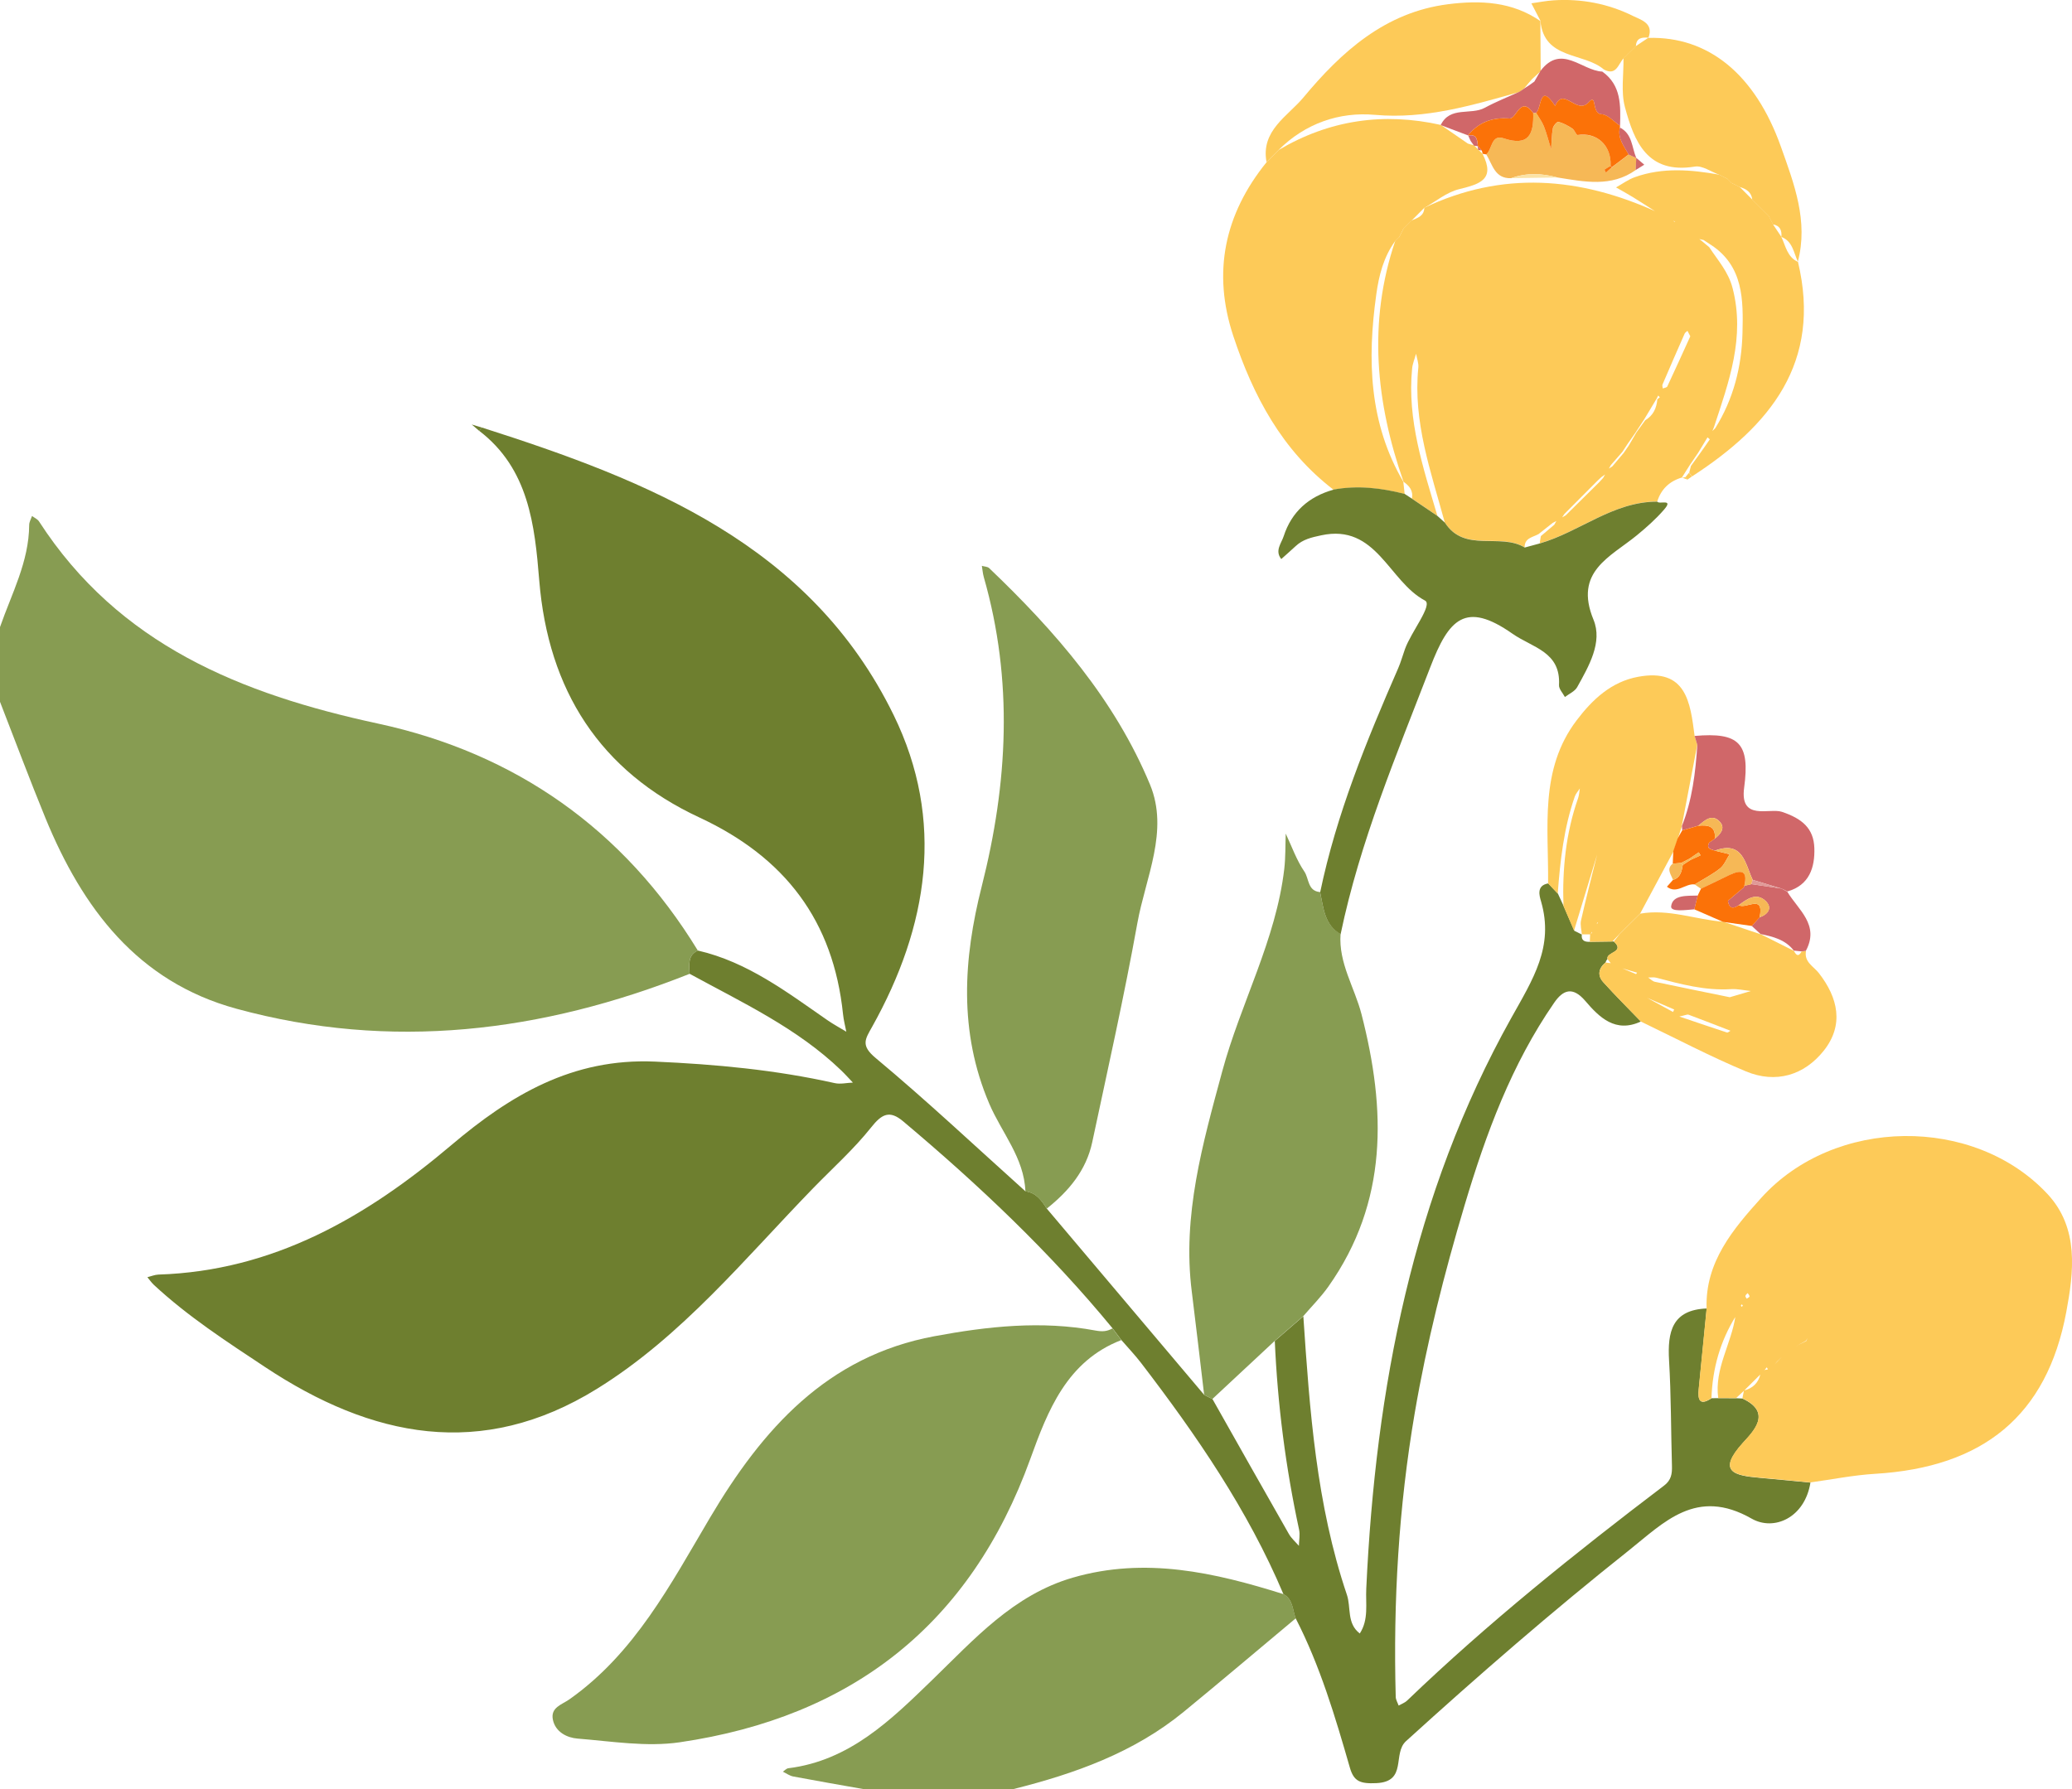
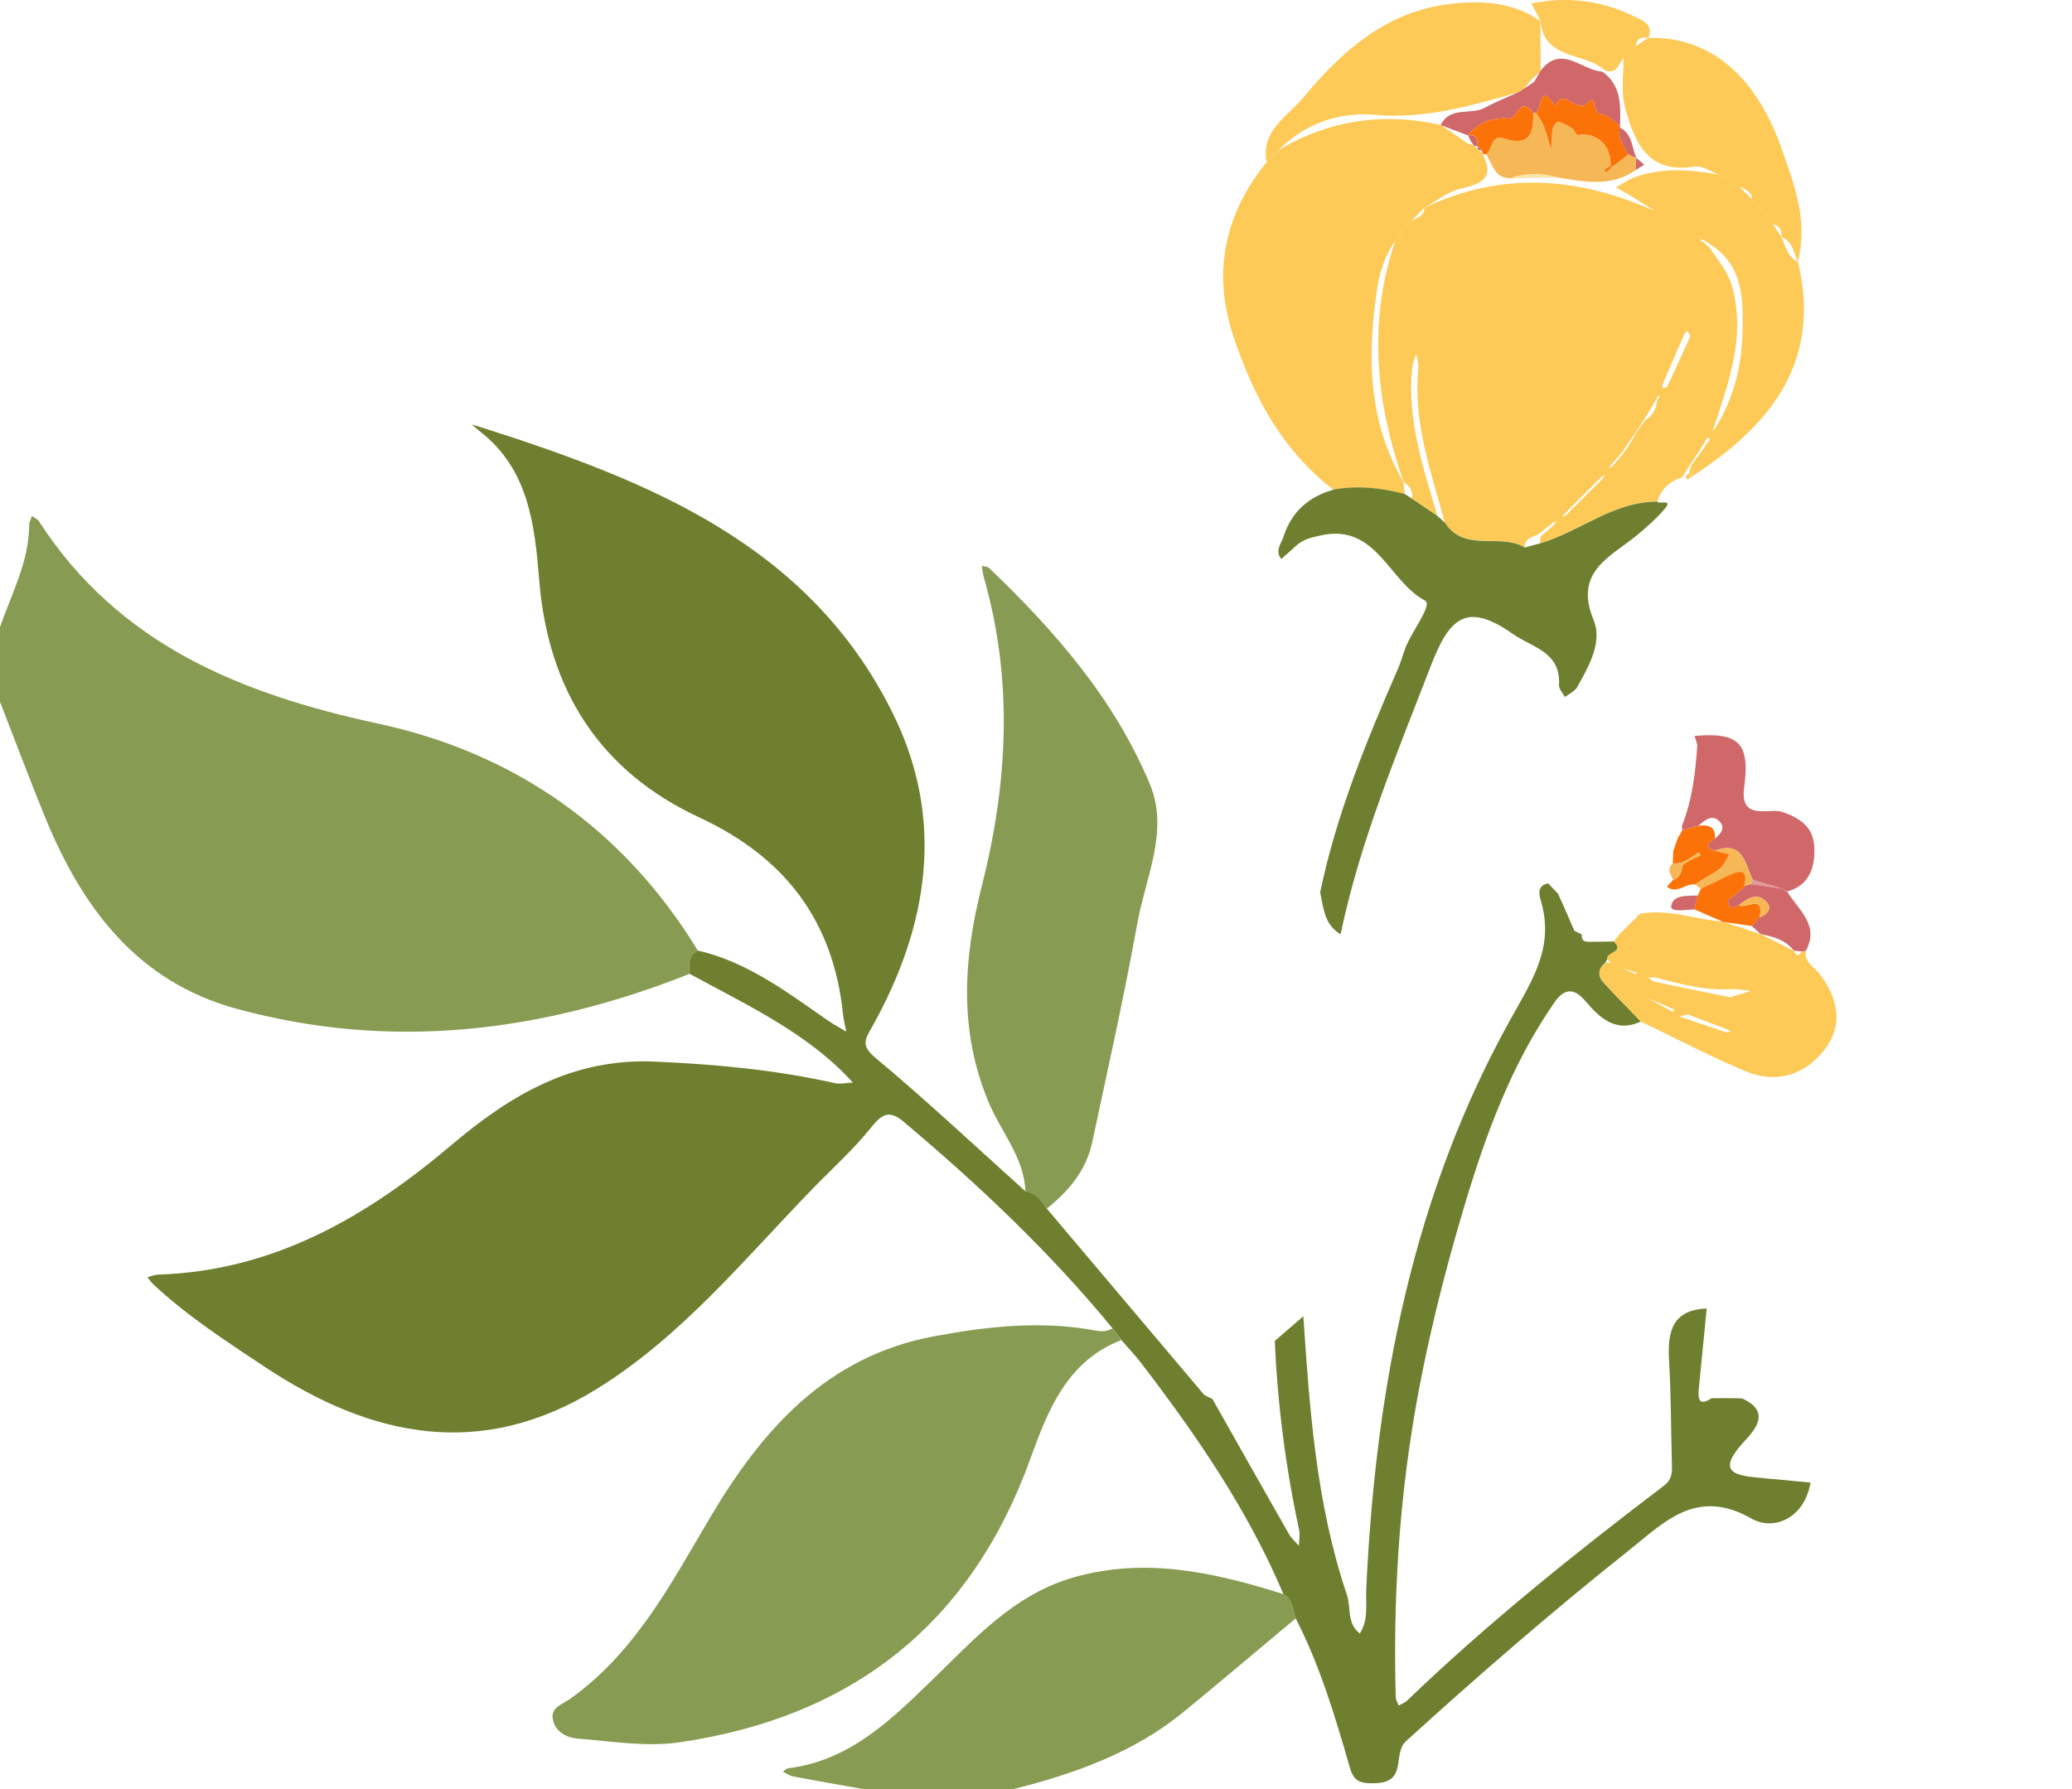
<svg xmlns="http://www.w3.org/2000/svg" viewBox="0 0 38.69 33.415" width="100%" style="vertical-align: middle; max-width: 100%; width: 100%;">
  <g>
    <path d="m12.877,18.188c-2.754,1.093-5.573,1.442-8.465.651-1.846-.505-2.872-1.878-3.563-3.559C.554,14.56.282,13.832,0,13.107c0-.465,0-.93,0-1.395.217-.625.541-1.22.545-1.907,0-.056.034-.112.053-.168.044.033.103.058.131.102,1.49,2.304,3.771,3.223,6.333,3.776,2.56.553,4.585,1.973,5.969,4.239-.2.092-.157.27-.155.434Z" fill="rgb(135, 156, 82)">
    </path>
    <path d="m16.127,33.415c-.438-.078-.877-.153-1.315-.236-.068-.013-.13-.059-.194-.09.034-.022.066-.06.103-.064,1.143-.142,1.912-.899,2.68-1.643.789-.764,1.52-1.594,2.632-1.917,1.352-.392,2.645-.096,3.932.308.181.098.17.293.229.453-.696.581-1.387,1.168-2.088,1.743-.932.765-2.036,1.158-3.187,1.446h-2.791Z" fill="rgb(135, 156, 82)">
    </path>
    <path d="m24.194,30.226c-.06-.159-.048-.355-.229-.453-.665-1.573-1.623-2.967-2.655-4.314-.115-.15-.247-.288-.371-.432-.055-.073-.11-.145-.164-.218-1.17-1.423-2.502-2.682-3.909-3.865-.255-.215-.399-.14-.6.113-.323.406-.715.757-1.078,1.13-1.284,1.321-2.454,2.77-4.045,3.754-2.151,1.33-4.204.91-6.192-.408-.719-.477-1.443-.946-2.078-1.536-.045-.042-.081-.095-.121-.143.068-.017.137-.046.205-.049,2.151-.069,3.886-1.076,5.473-2.42,1.096-.928,2.256-1.625,3.796-1.558,1.138.05,2.254.154,3.361.402.107.024.226-.006.339-.01-.073-.076-.143-.155-.219-.228-.822-.791-1.846-1.266-2.83-1.804-.002-.164-.045-.342.155-.434.925.213,1.662.776,2.419,1.301.113.078.234.143.352.215-.021-.108-.05-.216-.061-.325-.181-1.747-1.081-2.931-2.684-3.677-1.855-.863-2.822-2.375-2.989-4.428-.084-1.031-.195-2.087-1.124-2.795.018-.02.036-.039.054-.059,3.118.996,6.131,2.188,7.687,5.368.965,1.973.648,3.949-.402,5.826-.13.232-.215.346.067.581.958.799,1.868,1.656,2.797,2.49.2.024.302.17.398.322.98,1.16,1.961,2.321,2.941,3.481.051.025.102.05.153.076.475.841.949,1.683,1.428,2.522.047.082.123.147.186.22.002-.1.024-.205.004-.3-.251-1.163-.402-2.338-.454-3.526.178-.154.355-.308.533-.462.118,1.757.242,3.512.813,5.201.081.239-.006.535.241.724.17-.261.107-.554.121-.837.174-3.737.865-7.359,2.706-10.656.406-.727.803-1.333.558-2.179-.031-.105-.091-.298.134-.337.06.064.121.128.181.192.035.077.071.153.106.23l.2.463c.048.024.097.048.145.072l-.005-.005c-.016.12.057.143.153.139.14-.002.281-.004.421-.006,0,0,.025,0,.025,0,.22.204-.151.193-.119.328-.018.018-.03.039-.036.063-.133.108-.156.242-.045.367.227.252.468.491.704.736-.475.222-.777-.078-1.039-.385-.238-.278-.417-.201-.579.033-.798,1.154-1.273,2.442-1.674,3.784-.382,1.281-.706,2.564-.931,3.88-.3,1.757-.403,3.523-.355,5.301.001.055.035.108.054.163.053-.03.115-.051.158-.092,1.508-1.449,3.137-2.754,4.8-4.017.133-.101.15-.219.146-.366-.019-.657-.015-1.315-.054-1.971-.031-.533.056-.945.703-.97-.05.504-.099,1.008-.149,1.512-.02.203.024.308.24.164.042,0,.084,0,.126-.001.111,0,.223,0,.334.001.039.002.077.004.116.006.571.263.192.626.01.827-.487.539-.167.611.307.653.318.028.635.06.953.09-.106.658-.681.911-1.098.673-1.033-.59-1.638.073-2.292.593-1.43,1.136-2.808,2.333-4.161,3.562-.259.236.03.757-.554.785-.304.014-.421-.033-.495-.289-.274-.952-.556-1.901-1.011-2.787Z" fill="rgb(110, 127, 47)">
    </path>
    <path d="m31.404,8.919c-.231.069-.386.216-.459.448-.825-.001-1.448.566-2.195.781.007-.045.015-.09.022-.135.084-.071.167-.142.251-.213.013-.023.026-.047.039-.07-.023.012-.047.025-.07.037-.088.069-.175.139-.263.208-.108.06-.263.072-.26.248-.458-.28-1.123.106-1.491-.465-.258-.948-.596-1.881-.494-2.891.009-.085-.027-.174-.042-.261-.025.093-.065.184-.074.279-.094.959.207,1.851.472,2.749-.159-.108-.318-.215-.477-.323.032-.148-.05-.239-.158-.316l.004.006c-.519-1.485-.67-2.982-.156-4.502,0,0-.005.006-.005.006.028-.027.055-.055.083-.082,0,0-.004.005-.004.005.027-.054.054-.108.081-.161,0,0-.004.005-.004.005.053-.053.107-.106.16-.16,0,0-.005.005-.005.005.112-.047.234-.083.237-.238,0,0-.005.004-.005.004,1.461-.697,2.907-.579,4.345.075.104.051.208.102.312.153.004.009.006.02.012.028.003.005.013.004.02.006-.012-.01-.024-.02-.036-.03-.104-.051-.208-.102-.312-.153-.147-.094-.293-.189-.442-.281-.103-.063-.209-.121-.314-.181.117-.065.228-.148.353-.192.518-.185,1.046-.14,1.574-.046,0,0-.006-.003-.006-.003.054.027.107.054.161.081,0,0-.005-.004-.005-.004.027.028.055.055.082.083,0,0-.005-.004-.005-.004.054.027.107.054.161.081,0,0-.005-.004-.005-.004.079.079.158.159.237.238,0,0-.005-.005-.005-.005.028.027.055.055.083.082,0,0-.005-.005-.005-.005.079.079.159.158.238.237,0,0-.004-.005-.004-.005.027.054.054.108.081.161l-.004-.005c.053.079.106.159.159.238l-.004-.005c.082.172.11.38.315.47l-.004-.003c.451,1.883-.523,3.064-1.978,4.008-.018-.023-.036-.046-.053-.07.011-.042.022-.084.033-.126.055-.076.109-.152.164-.227.063-.089.127-.178.188-.269.001-.002-.028-.024-.043-.037-.058.095-.115.19-.173.285-.052.077-.105.154-.157.231-.05.08-.101.16-.152.24l.004-.005Zm-1.494-.015c-.027.025-.054.05-.081.075-.206.206-.412.413-.617.62-.014.021-.029.042-.043.064l.067-.038c.208-.206.416-.412.624-.617.025-.027.049-.054.074-.081.013-.022.025-.044.038-.066-.02.015-.041.03-.061.044Zm1.902-4.421c-.027-.006-.054-.012-.081-.018.018.014.037.029.055.043.044.037.088.073.131.11.16.245.356.456.435.762.239.92-.07,1.753-.347,2.596-.01.025-.02.05-.03.074.018-.017.035-.035.053-.052.341-.545.494-1.152.509-1.78.015-.609.022-1.244-.586-1.643-.046-.031-.092-.061-.139-.091Zm-1.264,3.585c-.054.076-.107.152-.16.228-.031.048-.063.096-.094.144-.071.082-.143.163-.214.245-.013.022-.025.045-.038.067.022-.014.044-.028.065-.042.071-.084.142-.168.213-.252.032-.047.064-.093.096-.14.047-.081.094-.161.141-.242.055-.076.109-.151.164-.227.149-.088.212-.225.226-.392.016-.012.031-.024.047-.037-.01-.011-.021-.022-.031-.033-.009.019-.019.038-.028.057-.078.129-.156.259-.233.388-.051.078-.102.156-.153.233Zm1.014-1.788c-.023-.045-.038-.073-.052-.101-.018.017-.044.031-.053.052-.14.317-.278.634-.414.952-.008.019.004.048.006.072.029-.012.074-.016.084-.037.147-.313.289-.628.43-.938Z" fill="rgb(253,202,88)">
    </path>
-     <path d="m32.418,26.112c-.111,0-.223,0-.334-.001-.075-.55.25-1.017.322-1.536.012-.019.024-.039.036-.058-.01.021-.02.043-.03.064-.292.469-.436.981-.454,1.531-.216.144-.26.039-.24-.164.05-.504.099-1.008.149-1.512-.03-.867.501-1.486,1.016-2.059,1.368-1.522,3.982-1.545,5.351-.075.593.637.487,1.463.349,2.203-.362,1.939-1.556,2.9-3.568,3.021-.405.024-.807.106-1.21.161-.318-.03-.635-.062-.953-.09-.474-.042-.794-.114-.307-.653.182-.201.561-.563-.01-.827.01-.049.02-.097.029-.146.165-.042.271-.143.309-.311.027-.025.054-.05.081-.074.019-.004.038-.007.058-.011-.007-.013-.014-.025-.021-.038-.013.016-.026.031-.038.047-.025.027-.05.053-.076.08-.104.103-.207.206-.311.309-.049.046-.098.092-.147.138Zm1.077-.913c-.052.026-.103.052-.155.078-.052.051-.105.102-.157.152l-.046.055c.016-.017.032-.035.048-.052.051-.052.102-.105.153-.157.052-.025.104-.051.156-.076.026-.026.052-.052.078-.077.052-.025.104-.051.156-.076.008-.018.016-.037.023-.055-.009.017-.019.034-.028.05-.051.027-.101.054-.152.081-.026.026-.052.052-.077.078Zm-.879-.944c.019-.014.051-.027.052-.042.002-.02-.022-.041-.035-.062-.015.017-.036.032-.041.052-.004.014.014.034.024.052Zm-.072.131c-.006-.008-.011-.016-.017-.025-.007.007-.019.014-.019.022,0,.008.01.016.015.024.007-.007.015-.013.021-.021Z" fill="rgb(253,202,88)">
-     </path>
    <path d="m19.545,22.573c-.097-.152-.199-.297-.398-.322-.023-.627-.443-1.095-.674-1.636-.575-1.344-.484-2.709-.142-4.058.49-1.933.592-3.849.039-5.779-.019-.068-.024-.14-.036-.21.046.014.106.013.137.043,1.232,1.176,2.344,2.455,3.003,4.042.358.864-.082,1.733-.236,2.587-.247,1.371-.553,2.731-.843,4.093-.112.525-.438.914-.849,1.24Z" fill="rgb(135, 156, 82)">
-     </path>
-     <path d="m22.638,26.129c-.051-.025-.102-.05-.153-.076-.077-.643-.15-1.286-.231-1.929-.18-1.423.203-2.763.568-4.113.344-1.275,1.004-2.453,1.159-3.784.025-.218.019-.439.027-.658.113.239.201.494.348.709.089.13.059.365.294.383.063.292.078.608.382.783-.04.543.262.998.391,1.498.458,1.781.5,3.503-.618,5.086-.139.197-.312.37-.47.554-.178.154-.355.308-.533.462-.388.361-.776.723-1.163,1.084Z" fill="rgb(135, 156, 82)">
    </path>
    <path d="m24.897,9.144c-.96-.737-1.498-1.753-1.868-2.869-.394-1.189-.165-2.274.621-3.245l-.005.003c.027-.027.055-.055.082-.082,0,0-.005.005-.005.005.027-.027.055-.055.082-.082,0,0-.005.005-.005.005.027-.027.055-.055.082-.082,0,0-.005.004-.005.004.947-.561,1.957-.707,3.028-.468.169.117.337.233.506.349.039.011.079.023.118.034.026.026.051.053.077.079.026.026.052.051.078.077.247.483-.055.567-.437.661-.233.057-.438.231-.656.353,0,0,.005-.004.005-.004-.079.079-.158.159-.237.238,0,0,.005-.005.005-.005-.053.053-.107.106-.16.16,0,0,.004-.005.004-.005-.027.054-.054.108-.081.161,0,0,.004-.005.004-.005-.028.027-.055.055-.083.082,0,0,.005-.006.005-.006-.217.298-.304.643-.353.998-.17,1.217-.137,2.405.509,3.504,0,0-.004-.006-.004-.006.008.076.016.152.025.229-.439-.113-.882-.163-1.333-.081Z" fill="rgb(253,202,88)">
    </path>
    <path d="m24.897,9.144c.451-.083.894-.032,1.333.081.044.029.089.058.134.088.159.108.318.215.477.323.046.041.092.083.139.125.367.571,1.033.185,1.491.465.093-.025.187-.051.28-.076.748-.216,1.37-.783,2.195-.781.034.058.315-.067.124.152-.151.174-.327.33-.506.477-.497.407-1.179.677-.809,1.576.174.421-.087.868-.305,1.26-.044.079-.151.124-.229.184-.039-.074-.114-.151-.11-.223.035-.625-.495-.697-.87-.96-.882-.618-1.189-.269-1.533.624-.632,1.641-1.315,3.258-1.675,4.989-.304-.175-.319-.491-.382-.783.304-1.459.865-2.828,1.458-4.187.05-.115.083-.238.126-.357.116-.322.525-.825.373-.905-.678-.358-.905-1.442-1.938-1.218-.182.039-.342.075-.477.202-.088.082-.179.161-.268.241-.126-.155.003-.296.045-.427.147-.454.468-.739.928-.868Z" fill="rgb(110, 127, 47)">
-     </path>
-     <path d="m29.088,16.691c-.06-.064-.121-.128-.181-.192.012-1.044-.166-2.123.532-3.044.295-.39.648-.723,1.151-.815.9-.165.972.479,1.053,1.105.017.055.034.11.05.165-.097.509-.195,1.019-.292,1.528l.005-.009c-.026.08-.052.16-.078.24-.026.077-.052.155-.079.232-.208.388-.416.775-.624,1.163,0,0,.005-.005.005-.005-.028.027-.055.055-.083.082l.005-.005-.083.082s.005-.005.005-.005c-.028.027-.055.055-.083.082,0,0,.005-.005.005-.005-.028.028-.055.055-.083.083l.005-.005c-.028.028-.055.055-.083.083,0,0,.005-.005.005-.005-.044.046-.089.092-.133.138-.14.002-.281.004-.421.006.002-.048.004-.096.006-.144.011-.006.023-.01.031-.019.004-.004.001-.016.002-.024-.009.016-.018.032-.027.048-.055,0-.11,0-.165,0,0,0,.005.005.005.005-.007-.089-.035-.182-.016-.265.093-.412.199-.821.301-1.231-.14.462-.281.924-.421,1.386-.004.012-.006.025-.009.037-.067-.154-.133-.308-.199-.463-.023-.686.044-1.36.273-2.012.02-.057.023-.121.033-.182-.032.05-.075.096-.094.15-.205.587-.273,1.199-.319,1.814Zm.76.52c.026-.026.052-.051.078-.077l.034-.047c-.01.018-.019.035-.029.053-.026.026-.052.051-.078.077-.011.006-.023.011-.031.019-.004.004-.001.016-.002.024.009-.016.018-.032.027-.048Z" fill="rgb(253,202,88)">
    </path>
    <path d="m30.015,17.912c-.033-.136.339-.125.119-.328.036-.046.072-.092.108-.138,0,0-.005.005-.005.005.028-.028.055-.055.083-.083,0,0-.005.005-.005.005.028-.028.055-.055.083-.083,0,0-.005.005-.005.005.028-.027.055-.055.083-.082,0,0-.005.005-.005.005.028-.027.055-.055.083-.082,0,0-.005.005-.005.005.028-.027.055-.055.083-.082,0,0-.005.005-.005.005.532-.094,1.034.111,1.553.151.234.079.468.157.702.236l-.008-.005c.209.105.418.21.628.315l-.006-.005c.041.081.085.124.145.015.027-.003.054-.006.082-.009-.038.206.141.285.24.412.361.462.472.971.092,1.449-.367.461-.896.619-1.453.387-.667-.278-1.308-.617-1.961-.93-.235-.244-.477-.484-.704-.736-.112-.124-.088-.259.045-.367.035.004.07.009.105.013.053.025.106.051.159.076.101.043.202.085.304.127.002,0,.012-.017.018-.027-.109-.032-.217-.063-.326-.095-.053-.025-.106-.05-.159-.075-.022-.027-.043-.055-.065-.082Zm.687.701c-.009-.007-.019-.013-.028-.02.011.005.022.011.032.016.178.097.356.194.534.291.007-.015.014-.031.022-.046-.187-.08-.373-.16-.56-.241Zm1.598.012c.132-.039.262-.078.393-.116-.124-.013-.25-.043-.373-.035-.481.03-.937-.093-1.394-.214-.047-.012-.1-.002-.15-.003.042.028.081.071.127.08.461.098.922.191,1.397.288Zm-.942.36c.36.122.624.212.89.299.016.005.043-.021.065-.033-.262-.101-.523-.203-.786-.301-.019-.007-.047.009-.169.035Z" fill="rgb(253,202,88)">
    </path>
    <path d="m23.65,3.03c-.112-.593.397-.859.688-1.209.71-.854,1.526-1.593,2.701-1.742.607-.077,1.201-.05,1.729.318,0,0-.005-.005-.005-.005.002.313.004.625.006.938-.054.049-.108.099-.162.148-.024.028-.048.055-.072.083-.023.028-.047.057-.07.085-.028.023-.056.047-.085.07-.885.248-1.755.514-2.708.429-.662-.059-1.298.159-1.795.654,0,0,.005-.004.005-.004-.027.027-.055.055-.082.082,0,0,.005-.005.005-.005-.027.027-.055.055-.082.082,0,0,.005-.005.005-.005-.027.027-.055.055-.082.082l.005-.003Z" fill="rgb(253,202,88)">
    </path>
    <path d="m30.779.708c1.115-.032,1.993.673,2.477,2.036.245.69.515,1.387.314,2.146,0,0,.004.003.004.003-.082-.172-.098-.389-.315-.47,0,0,.004.005.004.005.012-.123-.023-.214-.159-.238,0,0,.004.005.004.005-.027-.054-.054-.108-.081-.161,0,0,.004.005.004.005-.079-.079-.159-.158-.238-.237,0,0,.005.005.005.005-.028-.027-.055-.055-.083-.082,0,0,.005.005.005.005-.015-.143-.114-.203-.237-.238,0,0,.005.004.005.004-.054-.027-.107-.054-.161-.081,0,0,.005.004.005.004-.027-.028-.055-.055-.082-.083,0,0,.005.004.005.004-.054-.027-.107-.054-.161-.081,0,0,.006.003.006.003-.151-.054-.313-.174-.452-.151-.886.145-1.132-.463-1.306-1.111-.077-.286-.022-.608-.027-.913,0,0-.004.006-.004.006.028-.027.055-.055.083-.082,0,0-.005.005-.005.005.028-.027.055-.055.083-.082,0,0-.005.005-.005.005.027-.027.055-.055.082-.082,0,0-.005.005-.005.005.079-.053.158-.106.238-.159l-.005.004Z" fill="rgb(253,202,88)">
    </path>
    <path d="m31.693,13.91c-.017-.055-.034-.11-.05-.165.833-.073,1.037.136.925.968-.084.627.471.372.704.449.377.126.596.308.607.679.011.358-.091.691-.502.808-.039-.019-.077-.037-.115-.055,0,0,.003.002.003.002-.179-.054-.358-.109-.537-.163-.142-.302-.18-.739-.705-.547-.068-.026-.168-.03-.108-.149.035-.025.071-.049.106-.074h0c.108-.085.203-.201.09-.319-.145-.152-.278-.021-.399.077-.1.029-.2.058-.3.087-.002-.027-.004-.054-.005-.08,0,0-.005.009-.005.009.197-.49.258-1.007.292-1.528Z" fill="rgb(208, 103, 105)">
    </path>
    <path d="m28.769.397c-.058-.112-.116-.223-.174-.335.138-.019.275-.047.414-.056.521-.034,1.023.063,1.488.294.146.072.389.135.283.408,0,0,.005-.004.005-.004-.121-.009-.231-.001-.238.159,0,0,.005-.005.005-.005-.027.027-.055.055-.082.082,0,0,.005-.005.005-.005-.028.027-.055.055-.083.082,0,0,.005-.005.005-.005-.028.027-.055.055-.083.082,0,0,.004-.006.004-.006-.102.106-.134.334-.368.211-.378-.325-1.118-.179-1.186-.909,0,0,.005.005.005.005Z" fill="rgb(253,202,88)">
    </path>
    <path d="m33.72,17.76c-.027.003-.054.006-.082.009-.048-.005-.097-.01-.145-.015,0,0,.006.005.006.005-.157-.209-.39-.266-.628-.315,0,0,.008.005.008.005-.056-.052-.112-.104-.168-.155.048-.054.097-.107.145-.161.163-.057.244-.18.113-.306-.171-.163-.346-.039-.5.078-.108.075-.183.067-.204-.08.1-.085.199-.169.299-.254,0,0,.007-.028.007-.028.044-.01.088-.021.132-.031.187.028.374.055.561.083,0,0-.003-.002-.003-.002.037.02.075.04.112.06.205.341.609.619.347,1.106Z" fill="rgb(208, 103, 105)">
    </path>
    <path d="m8.945,8.045c-.045-.039-.091-.078-.136-.117l.19.058c-.018.02-.036.039-.054.059Z" fill="rgb(110, 127, 47)">
    </path>
    <path d="m33.373,16.654c-.037-.02-.075-.04-.112-.06.038.018.077.037.115.055,0,0-.003.005-.003.005Z" fill="rgb(224, 153, 151)">
    </path>
-     <path d="m31.51,8.957c-.035-.013-.071-.025-.106-.038,0,0-.004.005-.004.005.024-.003.048-.006.071-.012.013.015.026.029.039.044Z" fill="rgb(253,202,88)">
+     <path d="m31.51,8.957Z" fill="rgb(253,202,88)">
    </path>
    <path d="m31.593,8.898c-.028.019-.055.039-.083.059-.013-.015-.026-.029-.039-.044.023-.028.045-.056.068-.084.018.023.036.046.053.07Z" fill="rgb(253,202,88)">
    </path>
    <path d="m20.774,24.81c.055.073.11.145.164.218-1.017.393-1.373,1.318-1.699,2.219-1.118,3.095-3.334,4.822-6.546,5.293-.621.091-1.274-.018-1.91-.069-.192-.015-.411-.12-.459-.352-.048-.23.167-.281.31-.382,1.219-.861,1.89-2.151,2.621-3.387.98-1.656,2.184-3.021,4.194-3.394.996-.185,1.999-.294,3.007-.106.129.024.218.017.318-.041Z" fill="rgb(135, 156, 82)">
    </path>
    <path d="m31.323,15.664c.029-.052.059-.103.088-.155.1-.029.2-.058.3-.087.18-.018.331.002.309.242,0,0,0,0,0,0-.035.025-.071.049-.106.074-.061.119.039.123.108.149.092.023.183.046.275.068-.059.09-.1.202-.18.265-.145.115-.314.2-.472.298-.176-.023-.333.189-.519.043.038-.042.075-.084.113-.127.141-.041.162-.161.183-.28.047-.031.095-.061.143-.092.063-.029.126-.059.189-.088-.011-.018-.023-.037-.034-.055-.058.04-.117.08-.175.12-.051.026-.102.052-.153.078-.052.004-.105.008-.157.013.003-.078.007-.156.01-.234.026-.077.053-.155.079-.232Z" fill="rgb(251, 114, 8)">
    </path>
    <path d="m31.645,16.518c.159-.098.327-.183.472-.298.08-.063.121-.175.18-.265-.092-.023-.183-.046-.275-.068.525-.192.563.244.705.547-.008.027-.016.053-.024.08-.044.01-.088.021-.132.031.07-.285-.059-.304-.273-.203-.179.084-.357.172-.535.258-.039-.027-.079-.054-.118-.081Z" fill="rgb(246, 184, 86)">
-     </path>
-     <path d="m32.02,15.664c.022-.24-.129-.26-.309-.242.12-.098.253-.229.399-.077.113.118.018.233-.09.319Z" fill="rgb(246, 184, 86)">
    </path>
    <path d="m32.703,16.513c.008-.027.016-.053.024-.08.179.054.358.108.537.163-.187-.028-.374-.055-.561-.083Z" fill="rgb(224, 153, 151)">
    </path>
    <path d="m31.914,15.737c.035-.025.071-.049.106-.074-.035.025-.071.049-.106.074Z" fill="rgb(246, 184, 86)">
    </path>
    <path d="m31.763,16.598c.178-.086.356-.173.535-.258.215-.101.343-.082.273.203,0,0-.007.028-.007.028-.1.085-.199.169-.299.254.021.146.097.154.205.08.123.086.48-.224.387.228-.048.054-.097.107-.145.161-.179-.025-.358-.051-.537-.076-.179-.078-.359-.156-.538-.235.021-.085.042-.171.063-.256.021-.043.041-.086.062-.129Z" fill="rgb(251, 114, 8)">
    </path>
    <path d="m32.857,17.133c.093-.452-.264-.142-.387-.228.154-.117.328-.241.5-.078.132.125.051.249-.113.306Z" fill="rgb(246, 184, 86)">
    </path>
    <path d="m32.266,16.825c.1-.084.199-.169.299-.254-.1.084-.199.169-.299.254Z" fill="rgb(246, 184, 86)">
    </path>
    <path d="m28.218,3.328c-.308.012-.348-.256-.465-.444.113-.098.091-.379.323-.301.476.16.565-.086.553-.473.018,0,.036,0,.054-.003.05.085.112.166.148.257.054.139.09.285.134.428.009-.132.009-.265.032-.394.008-.047.081-.127.105-.121.092.025.18.073.26.126.042.028.072.125.096.121.359-.059.636.194.617.575-.038.022-.077.043-.113.069-.004.003.017.037.026.057.037-.034.075-.068.112-.102.104-.079.208-.158.313-.237.047.021.095.043.142.064,0,0-.001-.002-.001-.002-.004.076-.007.152-.011.228-.459.325-.96.218-1.458.139-.29-.078-.579-.093-.867.013Z" fill="rgb(246, 184, 86)">
    </path>
    <path d="m28.683,2.107c-.018.002-.036.003-.054.003-.244-.334-.307.114-.445.103-.324-.025-.572.071-.774.315-.169-.064-.339-.128-.508-.192.174-.359.561-.18.823-.323.21-.114.434-.202.652-.302.03-.021.061-.042.091-.063.031-.02.062-.041.094-.061.03-.021.06-.042.089-.064.038-.066.076-.133.114-.199.39-.512.77-.004,1.154.013.359.256.342.636.332,1.013-.116-.077-.229-.211-.347-.216-.189-.008-.081-.4-.234-.228-.228.257-.475-.304-.631.073-.3-.457-.25.051-.356.129Z" fill="rgb(208, 103, 105)">
    </path>
    <path d="m28.683,2.107c.106-.077.056-.586.356-.129.155-.376.402.185.631-.073.153-.172.045.22.234.228.119.005.232.14.347.216,0,0-.003.031-.003.031-.048.201.076.347.164.504-.104.079-.208.158-.313.237,0,0-.025-.024-.025-.024.019-.381-.258-.634-.617-.575-.024.004-.054-.093-.096-.121-.08-.053-.168-.1-.26-.126-.024-.007-.097.073-.105.121-.023.129-.023.263-.032.394-.044-.143-.08-.289-.134-.428-.036-.091-.098-.172-.148-.257Z" fill="rgb(251, 114, 8)">
    </path>
    <path d="m27.41,2.528c.202-.244.449-.34.774-.315.138.011.201-.437.445-.103.013.387-.077.633-.553.473-.232-.078-.21.203-.323.301-.023-.004-.046-.008-.069-.012-.002-.021-.007-.042-.016-.061-.025-.029-.05-.058-.076-.088,0,0,.005.007.005.007-.013-.109-.013-.23-.18-.2l-.007-.003Z" fill="rgb(251, 114, 8)">
    </path>
    <path d="m30.412,2.886c-.088-.157-.212-.303-.164-.504.234.118.221.37.306.569-.047-.021-.095-.043-.142-.064Z" fill="rgb(208, 103, 105)">
    </path>
    <path d="m28.218,3.328c.287-.106.577-.091.867-.013-.289.004-.578.008-.867.013Z" fill="rgb(251, 227, 166)">
    </path>
    <path d="m30.542,3.176c.004-.076.007-.152.011-.228.05.043.1.085.15.128-.054.033-.108.067-.162.1Z" fill="rgb(208, 103, 105)">
    </path>
    <path d="m27.416,2.531c.167-.03.167.091.18.2-.024-.003-.048-.006-.072-.01-.021-.03-.042-.06-.064-.09-.015-.033-.03-.066-.045-.1Z" fill="rgb(208, 103, 105)">
    </path>
    <path d="m27.592,2.724c.025.029.05.058.076.088-.022-.005-.044-.009-.066-.013-.005-.025-.008-.05-.01-.075Z" fill="rgb(208, 103, 105)">
    </path>
    <path d="m31.701,16.727c-.021.085-.042.171-.063.256-.158.012-.448.056-.433-.058.029-.218.3-.192.496-.199Z" fill="rgb(208, 103, 105)">
    </path>
    <path d="m31.234,16.13c.052-.004.105-.008.157-.013.01.012.021.024.031.037-.021.119-.042.239-.183.28-.034-.101-.13-.201-.005-.304Z" fill="rgb(246, 184, 86)">
    </path>
    <path d="m31.544,16.039c.058-.04.117-.08.175-.119.011.018.023.037.034.055-.063.029-.126.059-.189.088l-.02-.023Z" fill="rgb(246, 184, 86)">
    </path>
    <path d="m31.564,16.062c-.048.031-.095.061-.143.092-.01-.012-.02-.024-.03-.037.051-.026.102-.052.153-.078,0,0,.02.023.02.023Z" fill="rgb(246, 184, 86)">
    </path>
    <path d="m30.099,3.123c-.037.034-.075.068-.112.102-.009-.02-.029-.055-.026-.057.035-.026.075-.047.113-.069,0,0,.025.024.025.024Z" fill="rgb(251, 114, 8)">
    </path>
  </g>
</svg>